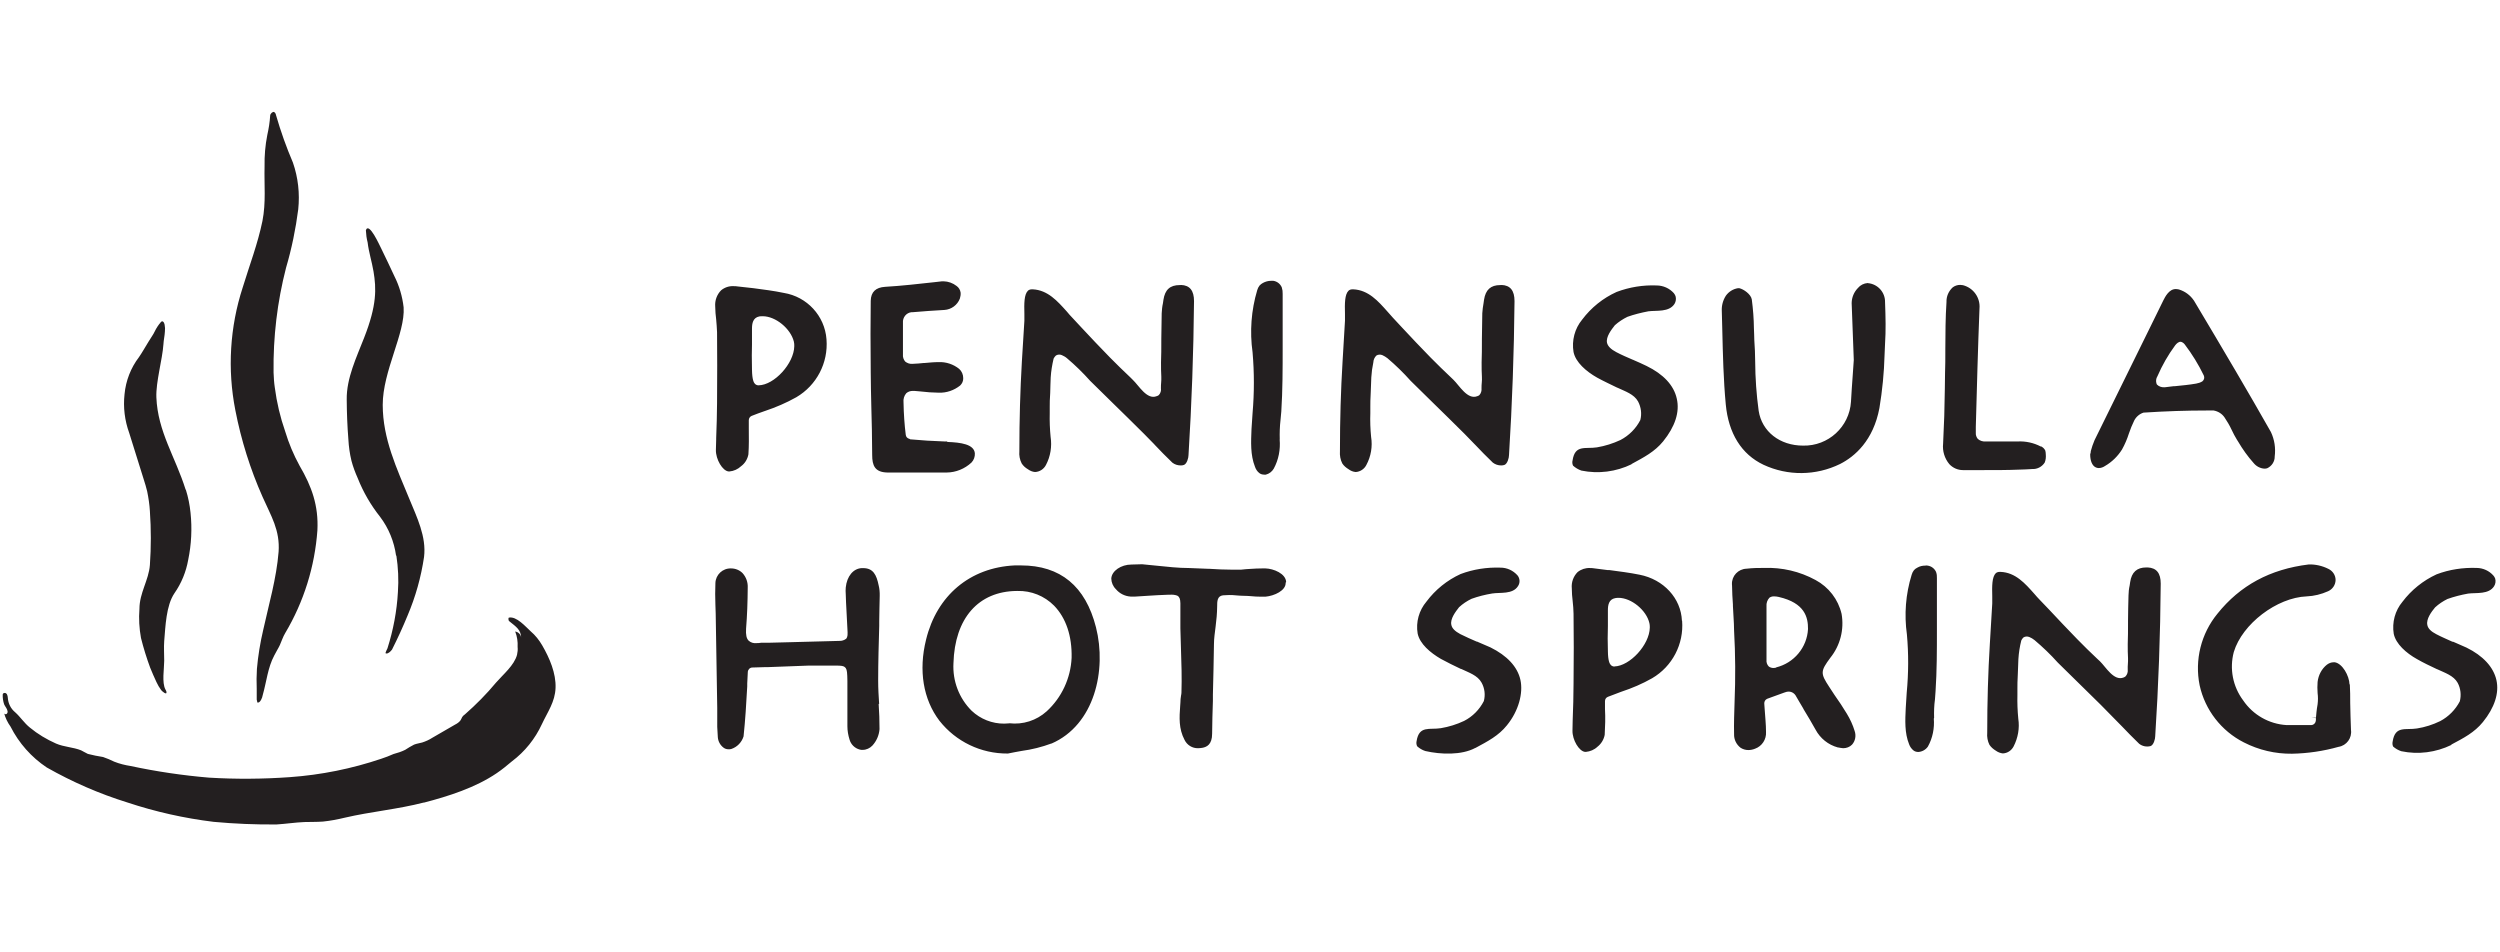
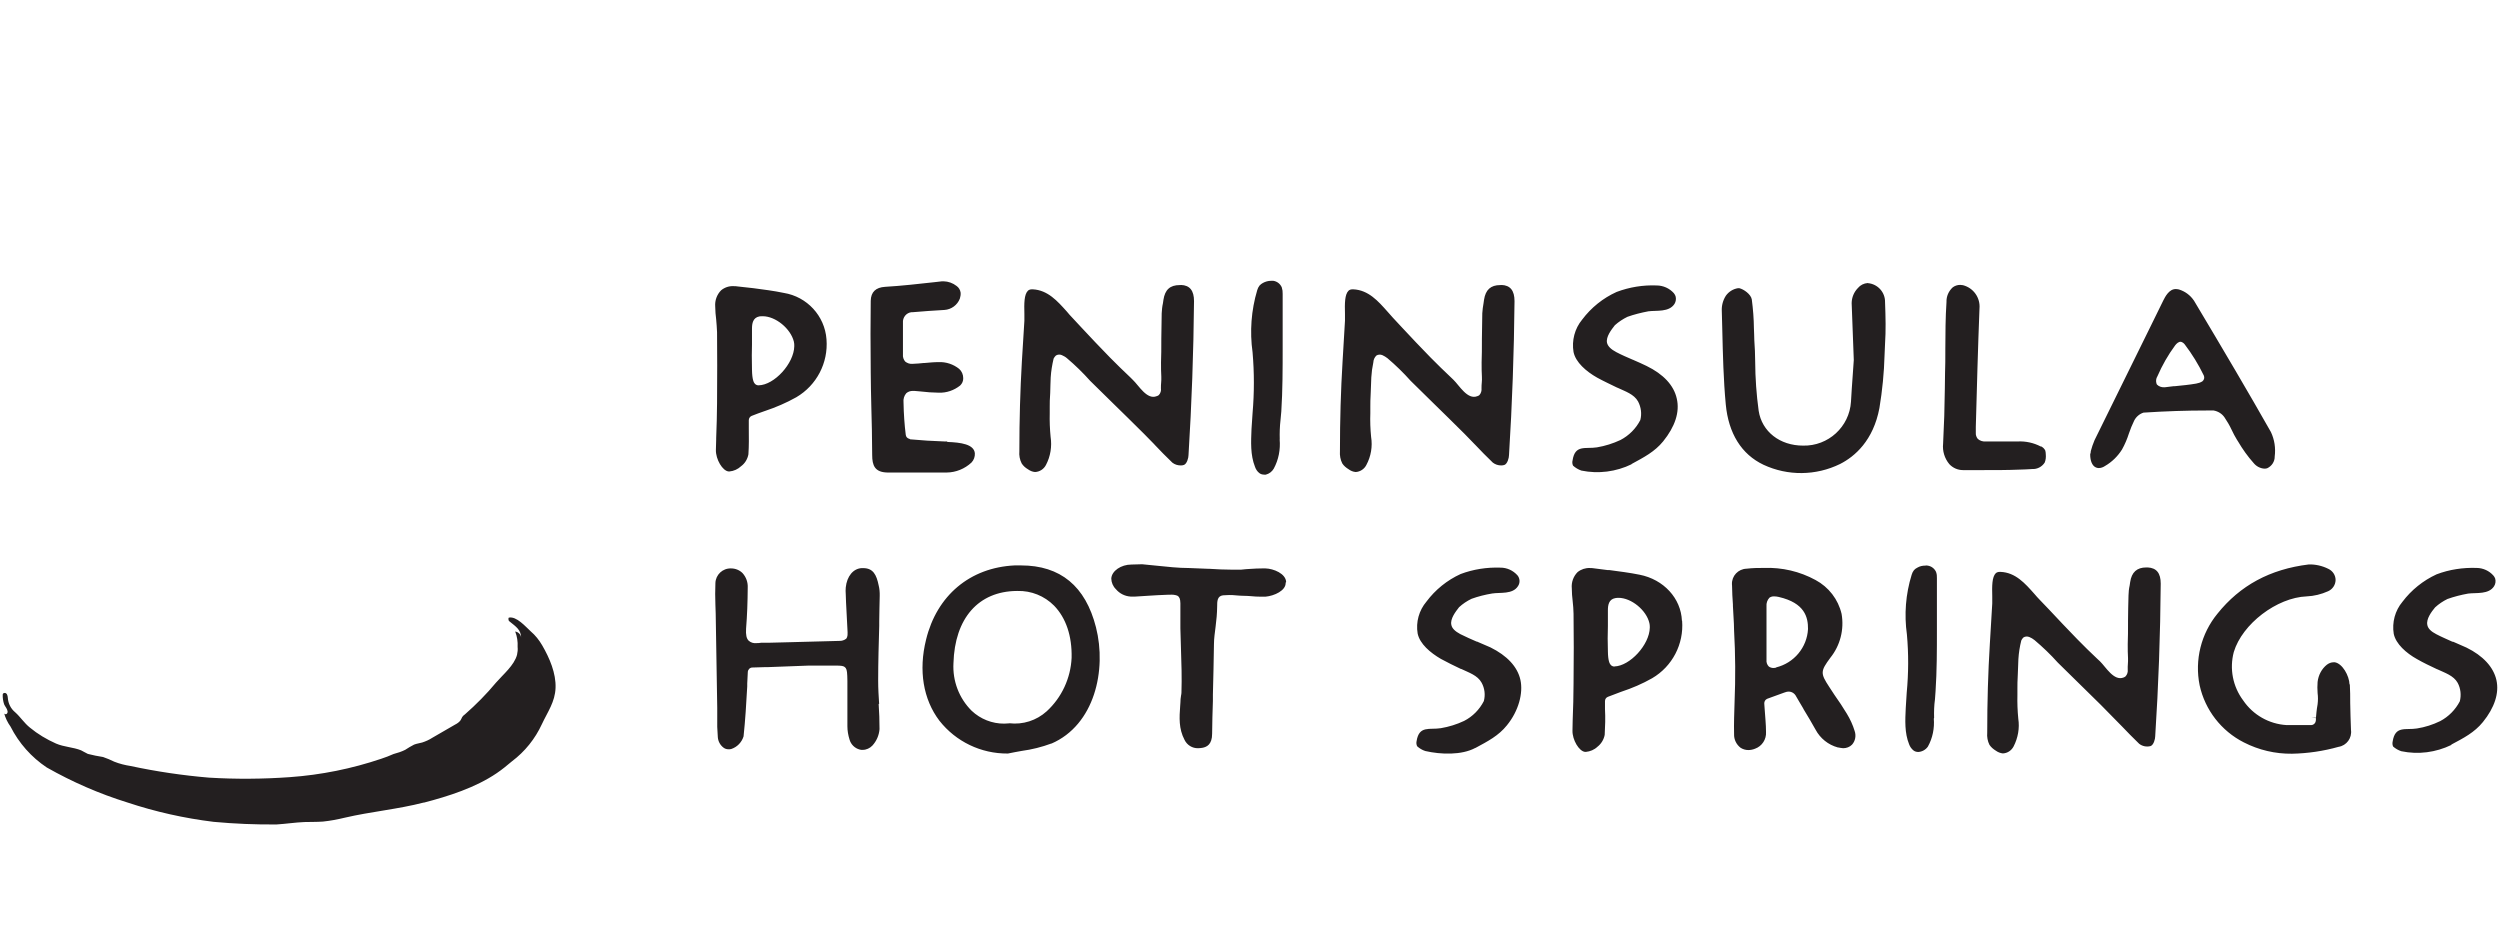
<svg xmlns="http://www.w3.org/2000/svg" id="_13._Peninsula_Hot_Springs" viewBox="0 0 258.35 98.43">
  <defs>
    <style>.cls-1{fill:#231f20;stroke-width:0px;}</style>
  </defs>
  <path class="cls-1" d="M155.17,29.46h-.13c-.99,0-1.52.48-1.68,1.52l-.05.35c-.06.35-.11.69-.13,1.04l-.04,2.64v.25c0,.74,0,1.45-.03,2.19,0,.54,0,1.02.03,1.48.03.45-.05.77-.04,1.19.03.26-.05.52-.22.71-.06.05-.13.09-.21.11-1.02.41-1.86-1.1-2.47-1.69l-.26-.25c-.78-.74-1.31-1.25-2.1-2.05-1.01-1.02-2-2.09-2.97-3.12l-.93-1-.56-.63c-.96-1.08-1.96-2.22-3.52-2.3h-.1c-.15,0-.29.04-.4.14-.4.39-.4,1.33-.37,2.4v.71l-.25,4.22c-.18,2.98-.27,6-.27,9.26-.03.43.04.87.24,1.26.16.25.39.44.65.6.21.16.47.27.74.29.47-.03.89-.31,1.1-.73.48-.89.65-1.91.49-2.9-.08-.81-.11-1.64-.08-2.46v-.65c0-.32,0-.86.04-1.45l.06-1.59c.03-.52.1-1.04.21-1.55.01-.27.13-.53.32-.71.18-.11.41-.12.61-.04.19.09.37.19.53.32.85.72,1.66,1.51,2.4,2.34l2.35,2.31c1.02,1,2.06,2.01,3.22,3.17l1.02,1.05.09.09c.54.57,1.17,1.22,1.81,1.83.25.19.54.29.87.29.11,0,.22-.02.32-.05.32-.11.48-.74.48-1.01.33-5.3.52-10.61.57-15.92,0-1.08-.43-1.64-1.35-1.67M122.01,29.46h-.1c-1,0-1.52.48-1.68,1.52l-.05.35c-.08.35-.11.69-.13,1.04l-.04,2.64v.25c0,.74,0,1.45-.03,2.19,0,.54,0,1.02.03,1.48.02.45-.05.77-.04,1.19.04.26-.04.52-.22.71-.06.05-.14.09-.22.11-1.01.41-1.84-1.1-2.47-1.69l-.25-.25c-.78-.74-1.31-1.25-2.1-2.05-1.01-1.02-2-2.09-2.97-3.12l-.93-1c-.19-.19-.38-.41-.56-.63-.97-1.08-1.97-2.22-3.52-2.3h-.1c-.15,0-.29.04-.4.14-.4.39-.4,1.33-.37,2.4v.71l-.26,4.22c-.17,2.98-.26,6-.26,9.26-.04.43.04.87.24,1.26.16.25.38.45.64.6.22.16.47.27.74.29.48-.02.91-.3,1.13-.73.47-.89.63-1.91.48-2.9-.08-.81-.11-1.64-.09-2.46v-.65c0-.32,0-.86.05-1.45,0-.53.04-1.06.05-1.59.04-.65.15-1.3.3-1.94.06-.12.14-.23.24-.32.18-.11.41-.13.61-.04.18.08.37.18.53.32.85.72,1.66,1.51,2.4,2.34l2.35,2.31c1.02,1,2.06,2.01,3.22,3.17l1.03,1.05.08.09c.54.57,1.17,1.22,1.81,1.83.24.19.54.29.87.29.11,0,.22-.01.32-.05.32-.11.48-.74.48-1.01.33-5.3.52-10.61.57-15.92,0-1.08-.43-1.64-1.35-1.67M227.59,39.41c-.19.12-.41.19-.64.23-.73.13-1.44.19-2.21.27h-.12l-.9.11h-.06c-.28.02-.56-.08-.76-.28-.02-.02-.03-.05-.04-.08-.09-.26-.06-.55.09-.78.49-1.13,1.1-2.2,1.83-3.19.14-.18.36-.4.6-.37.15.04.29.14.39.27.76,1,1.42,2.07,1.97,3.21.1.21.04.46-.14.6v.02h0ZM226.71,31.05c-.37-.55-.92-.95-1.55-1.14-.11-.02-.22-.04-.32-.04-.7,0-1.1.82-1.28,1.17l-1.33,2.71-5.78,11.74c-.16.37-.29.76-.39,1.14v.09l-.06.24c0,.69.22,1.15.54,1.32.11.06.22.09.34.09.24,0,.47-.09.66-.22.71-.41,1.31-1,1.75-1.7.29-.52.53-1.08.71-1.65.15-.45.34-.91.55-1.34.2-.39.55-.69.96-.82,2.33-.15,4.46-.22,6.55-.22h.7c.45.08.86.33,1.12.71.27.4.52.82.73,1.27.18.38.36.73.56,1.05l.11.17c.47.8,1.01,1.56,1.62,2.24.27.33.67.54,1.09.57.11,0,.22-.01.3-.04.48-.22.79-.7.78-1.22.11-.87-.02-1.73-.39-2.52-2.27-4.01-4.82-8.33-7.97-13.61M193.04,29.25h-.04c-.39.03-.75.21-1,.51-.41.42-.64.97-.65,1.56l.22,5.88-.11,1.58c-.06.96-.14,1.84-.18,2.73-.16,2.6-2.35,4.6-4.95,4.54-2.4,0-4.26-1.45-4.59-3.6-.23-1.68-.35-3.38-.36-5.08,0-.74-.04-1.47-.09-2.22,0-.4-.03-.81-.04-1.21-.01-1.01-.09-2-.22-3-.09-.53-.84-1.06-1.3-1.16h-.12c-.51.08-.96.36-1.26.78-.3.47-.45,1.02-.42,1.58l.05,1.93c.06,2.57.12,5.17.36,7.72.28,2.99,1.62,5.16,3.9,6.24,2.51,1.17,5.42,1.14,7.91-.08,1.52-.77,3.44-2.42,4.07-5.79.3-1.81.48-3.64.53-5.48l.05-1.16c.09-1.35.06-2.71,0-4.3.02-1.01-.75-1.87-1.77-1.96M78.37,39.82c-.13,0-.26-.06-.35-.15-.13-.13-.29-.43-.31-1.45-.03-1.27-.02-1.83,0-2.61v-1.64c0-.53.09-1.14.76-1.27.11-.02.23-.02.35-.02,1.33,0,2.89,1.28,3.22,2.63.03.15.05.31.04.47-.03,1.78-2.06,4.01-3.68,4.04h-.02ZM85.41,35.06c-.18-2.42-2.01-4.4-4.41-4.79-1.04-.22-2.11-.35-3.15-.49l-1.54-.17c-.17-.03-.35-.04-.52-.04-.45-.02-.91.13-1.27.43-.44.44-.66,1.06-.61,1.68,0,.45.05.92.1,1.34.03.41.08.87.09,1.31.02,2.19.02,4.58,0,7.32,0,1.2-.05,2.4-.09,3.62v.14l-.03,1.09c-.02.97.69,2.17,1.32,2.22h.08c.45-.04.87-.23,1.2-.54.4-.29.67-.74.76-1.23.06-.88.05-1.75.04-2.69v-.84c0-.19.12-.37.29-.44.43-.17.88-.34,1.32-.49l.09-.03c1.1-.37,2.18-.83,3.21-1.41,2.1-1.23,3.31-3.55,3.12-5.98M97.88,45.62h-.29c-1.18-.04-2.36-.11-3.53-.22l-.08-.05c-.21-.04-.36-.21-.38-.42-.13-1.03-.21-2.16-.23-3.34-.04-.35.06-.7.29-.96.2-.17.46-.25.71-.23h.17l.57.05c.63.08,1.27.12,1.9.13.8.03,1.58-.24,2.21-.74.21-.2.33-.47.32-.76,0-.37-.15-.72-.42-.96-.6-.48-1.35-.73-2.11-.7-.51,0-.96.05-1.44.09h-.09c-.39.04-.8.08-1.21.09-.26.02-.52-.07-.73-.24-.17-.2-.26-.47-.23-.74v-3.26c-.05-.55.35-1.05.9-1.1.05,0,.09,0,.14,0,1.06-.1,2.14-.16,3.25-.23.71-.05,1.33-.5,1.59-1.17.06-.19.1-.41.08-.62-.04-.28-.19-.53-.42-.69-.38-.3-.86-.47-1.34-.48h-.16l-.79.09c-1.66.18-3.37.38-5.09.48-.97.06-1.47.53-1.49,1.45-.03,2.14-.03,4.48,0,7.38,0,1.18.04,2.35.06,3.52.04,1.55.09,3.3.09,5.03,0,1.07.26,1.79,1.59,1.81h6.11c.95-.01,1.86-.38,2.56-1.03.25-.26.37-.61.35-.96-.09-.93-1.44-1.12-2.85-1.17M168.59,47.96c1.3-.71,2.4-1.27,3.28-2.35,1.23-1.52,1.73-3.03,1.41-4.41-.3-1.38-1.38-2.53-3.12-3.38-.43-.22-.88-.4-1.32-.6l-.06-.03-.06-.02c-.55-.24-1.13-.48-1.69-.78-.55-.29-.87-.6-.96-.96-.13-.62.45-1.36.81-1.82.39-.35.83-.64,1.3-.87.7-.25,1.43-.43,2.17-.57.86-.11,2.12.11,2.69-.76.15-.24.19-.54.11-.81-.04-.11-.11-.22-.18-.31-.45-.5-1.09-.78-1.75-.79-1.42-.06-2.83.17-4.16.67-1.41.64-2.63,1.62-3.56,2.86-.77.93-1.09,2.16-.89,3.35.22,1.06,1.3,2,2.43,2.64.67.37,1.39.7,2.06,1.03l.08.03c.76.36,1.68.65,2.1,1.41.31.59.4,1.27.23,1.92-.45.88-1.17,1.6-2.05,2.06-.77.36-1.59.62-2.43.76-1.19.19-2.27-.32-2.52,1.35-.05.18-.03.37.05.54.24.22.54.4.86.51,1.75.36,3.58.13,5.2-.66M210.89,46.14c-.73-.38-1.55-.56-2.37-.52h-3.3c-.3.03-.6-.06-.83-.26-.15-.18-.23-.41-.21-.65v-.6c.11-4.01.22-8.16.38-12.22.1-1.12-.62-2.14-1.71-2.42-.1-.02-.19-.03-.29-.03-.28,0-.54.09-.76.25-.43.39-.67.94-.65,1.52-.11,1.61-.11,3.26-.12,4.86v.21c0,.76,0,1.52-.03,2.29l-.02,1.56c-.02,1.91-.08,3.81-.18,5.72-.08.76.15,1.52.64,2.11.36.39.87.62,1.41.62h2.17c1.27,0,2.47,0,3.66-.05.44,0,.88-.04,1.32-.06.52.03,1.02-.23,1.3-.67.11-.27.14-.56.11-.87,0-.12-.02-.25-.05-.37-.09-.19-.25-.34-.43-.43M132.25,45.42c-.02-.67,0-1.35.08-2.03l.08-.87c.14-2.19.14-4.42.14-6.57v-5.58c.01-.22-.02-.45-.09-.67-.15-.36-.48-.62-.87-.68h-.25c-.29,0-.57.08-.83.22-.13.07-.25.16-.35.27-.11.14-.19.3-.24.48-.62,2.08-.78,4.27-.48,6.42.18,2.09.18,4.19,0,6.28l-.11,1.65c-.05,1.31-.13,2.66.36,3.9.09.26.24.49.45.65.14.11.3.15.48.16h.19c.35-.09.64-.31.82-.62.5-.92.7-1.97.61-3.03M104.32,74.75h-.02l-.52.03c-1.25.01-2.46-.47-3.37-1.33-1.3-1.29-1.98-3.08-1.88-4.91.13-4.65,2.58-7.44,6.55-7.47h.06c1.42-.04,2.79.51,3.79,1.52,1.23,1.27,1.86,3.13,1.81,5.39-.1,2.11-1.02,4.1-2.58,5.53-1.05.95-2.46,1.4-3.87,1.23h.02ZM108.64,76.85c4.48-1.93,5.74-7.61,4.62-12.02-1.08-4.26-3.68-6.4-7.75-6.4h-.66c-4.6.22-8.04,3.1-9.15,7.67-.79,3.18-.3,6.17,1.38,8.38,1.7,2.16,4.3,3.41,7.05,3.39h.03c.49-.11.96-.18,1.42-.27,1.05-.14,2.08-.4,3.08-.77M90.85,72.76c-.05-.79-.1-1.6-.1-2.42,0-1.93.06-3.92.11-5.66v-.44c0-.89.04-1.78.05-2.66.01-.37-.02-.74-.11-1.09-.22-1.09-.57-1.78-1.6-1.78h-.16c-.87.05-1.52.84-1.64,2-.02.23-.02.47,0,.7l.03.83.16,3.1c.03.48-.11.62-.15.67-.2.15-.44.23-.69.22l-5.3.14-1.97.05h-.81c-.17.03-.34.04-.51.04-.28.03-.56-.05-.78-.24-.24-.22-.32-.62-.28-1.26.11-1.35.16-2.74.17-4.22.03-.56-.16-1.1-.54-1.52-.31-.31-.74-.48-1.18-.48-.87-.03-1.59.65-1.62,1.51,0,0,0,0,0,.01-.03.76-.03,1.49,0,2.24,0,.29.03.58.03.89l.16,9.77v.9c-.02.7,0,1.41.06,2.12.03.43.25.83.6,1.09.15.11.32.16.51.16.09,0,.19,0,.28-.03.61-.2,1.08-.69,1.27-1.3.18-1.68.28-3.38.38-5.17v-.3l.06-1.2c.02-.24.21-.44.45-.45l1.34-.04h.28l4.25-.16h2.74c.6,0,.78.04.91.12.06.04.11.09.15.14.13.19.16.49.17,1.34v4.66c0,.47.08.93.22,1.38.14.51.55.91,1.06,1.04.11.03.21.04.3.03.38,0,.74-.17,1-.44.43-.47.69-1.06.74-1.7,0-.88-.03-1.77-.09-2.62M132.91,60.15c-.03-.87-1.3-1.39-2.14-1.41h-.3c-.45,0-.82.02-1.26.05-.29,0-.6.05-.97.08h-.92c-.79,0-1.59-.04-2.36-.09h-.1c-.67-.03-1.33-.06-2-.08-1.1,0-2.23-.13-3.32-.24l-1.51-.15-1.1.03c-1.08,0-2.05.66-2.09,1.45.01.41.18.81.48,1.1.38.45.92.72,1.51.76h.5l1.26-.08c.71-.04,1.34-.09,2.12-.11h.18c.25-.02.51,0,.76.09.08.03.15.1.19.17.11.15.16.38.14,1.06-.02,1.45,0,2.86.06,4.25.05,1.48.1,3.02.05,4.55,0,.1-.02.19-.04.29l-.05.37c0,.24-.03.49-.04.69-.09,1.22-.16,2.38.45,3.53.26.54.81.88,1.41.86.15,0,.32-.02.48-.05.4-.09.96-.32.96-1.45s.05-2.26.08-3.38v-.66c.04-1.75.09-3.49.11-5.22,0-.61.1-1.21.17-1.81.09-.67.15-1.36.16-2.06,0-.54,0-1.1.61-1.17.22,0,.42-.03.62-.03.18,0,.48,0,.78.04.3.03.44.03.7.04.25,0,.57.02.82.04.26.03.61.05.93.05h.54c.9-.08,2.12-.63,2.08-1.45M221.92,58.64h-.12c-.97,0-1.52.49-1.67,1.52l-.05.34c-.08.35-.11.68-.12,1.03-.03.88-.04,1.75-.05,2.62v.24c0,.73,0,1.45-.03,2.17,0,.54,0,1.02.03,1.45.02.43-.05.78-.03,1.18.03.26-.05.52-.23.71-.06.05-.12.08-.19.11-1.01.41-1.84-1.08-2.46-1.68l-.26-.24c-.71-.67-1.4-1.34-2.08-2.04-1-1.02-1.98-2.07-2.94-3.09l-.93-.97c-.19-.19-.37-.4-.56-.62-.96-1.08-1.95-2.21-3.49-2.27h-.1c-.14,0-.28.04-.39.13-.4.39-.4,1.32-.37,2.42v.71l-.25,4.19c-.18,2.95-.27,5.96-.27,9.17-.04.43.04.87.23,1.25.17.25.39.44.65.6.22.16.47.26.73.29.48-.02.9-.3,1.12-.73.45-.88.63-1.88.48-2.86-.08-.82-.11-1.64-.09-2.46v-.67c0-.31,0-.84.04-1.45.03-.52.04-1.04.06-1.57.04-.65.14-1.3.3-1.93.05-.12.13-.23.23-.32.18-.11.4-.12.6-.04.19.08.37.18.54.32.84.71,1.65,1.48,2.4,2.32l2.33,2.29c1.43,1.38,2.83,2.78,4.2,4.2l.08.08c.54.57,1.17,1.21,1.8,1.82.33.26.77.35,1.18.24.32-.11.48-.73.48-1.01.34-5.25.53-10.52.57-15.78,0-1.08-.43-1.62-1.34-1.67M183.56,68.99c-.1.02-.19.04-.29.04-.17,0-.34-.05-.48-.15-.18-.18-.27-.44-.24-.69v-5.53c-.03-.33.08-.65.3-.89.14-.1.31-.15.49-.14.16,0,.32.02.48.06,2.69.62,3.03,2.1,3.02,3.31-.1,1.91-1.45,3.52-3.3,3.97l.02.02h0ZM189.95,77.24c.17.04.35.06.52.08.34,0,.68-.12.92-.37.34-.38.44-.92.27-1.41-.19-.63-.47-1.23-.81-1.79-.4-.66-.82-1.3-1.27-1.93l-.55-.84c-.92-1.4-.91-1.62.12-3.01,1.02-1.27,1.44-2.92,1.16-4.53-.35-1.5-1.33-2.77-2.69-3.5-1.63-.89-3.47-1.32-5.33-1.25-.54,0-1.13,0-1.81.08-.85.03-1.53.74-1.5,1.6,0,.05,0,.1.01.16,0,.65.05,1.3.09,1.94v.15l.1,1.82.02.73c.14,2.46.15,4.93.05,7.4-.03,1.03-.08,2.19-.05,3.3-.02.55.24,1.08.68,1.41.24.15.51.23.79.23.24,0,.48-.05.7-.14.72-.26,1.18-.97,1.13-1.73,0-.79-.09-1.59-.14-2.37l-.04-.57c-.01-.21.11-.41.31-.49l.3-.11.08-.03,1.35-.49c.15-.06.32-.11.49-.11.32,0,.62.2.76.49.22.4.48.8.7,1.19l.06.11.03.06c.41.67.83,1.38,1.22,2.08.48.9,1.31,1.57,2.3,1.84M242.8,70.74c-.03-.93-.74-2.17-1.52-2.3h-.13c-.25,0-.49.1-.69.25-.54.43-.88,1.08-.96,1.78-.03.38-.03.76,0,1.15.05.38.05.77,0,1.16-.11.61-.14,1.06-.17,1.39h-.48l.48.04c0,.11,0,.22-.02.31-.04.23-.23.4-.45.41h-2.57c-1.81-.11-3.46-1.05-4.48-2.55-1.07-1.43-1.43-3.27-.97-5,.87-2.9,4.45-5.63,7.53-5.75.76-.03,1.52-.22,2.21-.53.46-.2.77-.65.78-1.16,0-.5-.3-.95-.76-1.16-.62-.31-1.32-.47-2.01-.45-4.01.49-7.1,2.17-9.44,5.09-1.69,2.06-2.37,4.78-1.84,7.4.56,2.55,2.24,4.72,4.57,5.9,1.54.79,3.25,1.19,4.97,1.17,1.62-.03,3.25-.27,4.81-.71.84-.13,1.41-.92,1.29-1.75-.04-.93-.06-1.85-.08-2.78,0-.65,0-1.28-.04-1.94M166.82,68.88c-.13,0-.26-.06-.35-.15-.13-.13-.3-.43-.31-1.45-.03-.87-.03-1.73,0-2.6v-1.62c0-.52.09-1.13.76-1.25.11-.02.22-.03.34-.03,1.32,0,2.89,1.28,3.19,2.62.03.12.04.25.04.37v.09c-.03,1.77-2.06,3.97-3.66,4.01v.02s-.01,0-.01,0ZM173.81,64.14c-.1-2.31-1.88-4.26-4.38-4.75-1.03-.21-2.1-.34-3.13-.48h-.18l-1.33-.17c-.16-.03-.32-.04-.49-.04-.45-.02-.91.13-1.27.42-.44.44-.66,1.06-.6,1.68,0,.44.04.91.09,1.32.04.42.09.87.09,1.3.03,2.26.03,4.64,0,7.26,0,1.21-.04,2.44-.09,3.79l-.02,1.03c-.02.96.68,2.14,1.3,2.2h.09c.43-.04.87-.22,1.19-.53.39-.3.66-.75.75-1.23.05-.89.08-1.77.03-2.65v-.84c0-.2.12-.37.3-.44.42-.17.86-.32,1.29-.49l.11-.04c1.09-.36,2.17-.82,3.17-1.39,2.09-1.22,3.29-3.53,3.1-5.94M152.46,77.3c1.3-.7,2.4-1.27,3.26-2.34,1.22-1.49,1.7-3.34,1.4-4.7-.3-1.36-1.38-2.51-3.1-3.36l-1.32-.57-.06-.03h-.05c-.55-.24-1.13-.49-1.68-.77-.54-.29-.87-.6-.93-.97-.13-.61.44-1.35.8-1.81.38-.35.81-.64,1.29-.87.69-.25,1.41-.43,2.14-.55.84-.13,2.11.11,2.66-.76.23-.34.21-.8-.06-1.12-.45-.5-1.08-.79-1.75-.79-1.41-.05-2.82.17-4.12.66-1.4.64-2.61,1.62-3.53,2.85-.77.91-1.11,2.12-.91,3.3.22,1.06,1.3,1.98,2.4,2.62.67.37,1.36.7,2.05,1.03l.08.02c.74.36,1.66.64,2.08,1.41.32.58.4,1.26.23,1.9-.45.88-1.16,1.6-2.04,2.05-.76.36-1.57.61-2.4.75-1.17.19-2.25-.31-2.51,1.34-.04.18-.02.37.06.53.24.22.53.39.84.49,1.61.37,3.76.44,5.17-.32M253.31,76.95c1.3-.69,2.4-1.26,3.27-2.33,1.21-1.49,1.7-3,1.4-4.34-.3-1.34-1.38-2.52-3.1-3.36l-1.32-.58-.06-.02h-.06c-.54-.25-1.12-.49-1.67-.78-.55-.28-.87-.6-.93-.96-.13-.62.43-1.36.8-1.81.38-.35.81-.64,1.28-.87.7-.25,1.42-.43,2.14-.56.87-.11,2.12.11,2.68-.76.15-.24.19-.53.11-.8-.04-.11-.11-.22-.18-.3-.44-.5-1.07-.78-1.73-.79-1.41-.05-2.82.16-4.14.66-1.39.64-2.61,1.62-3.53,2.84-.77.92-1.09,2.13-.9,3.31.22,1.05,1.29,1.99,2.4,2.61.66.38,1.36.71,2.04,1.03l.08.03c.76.36,1.67.64,2.09,1.4.31.58.38,1.26.22,1.9-.45.87-1.16,1.59-2.03,2.05-.76.37-1.57.63-2.4.76-1.18.19-2.25-.32-2.51,1.34-.04.18-.03.37.05.53.25.22.54.38.84.48,1.75.37,3.57.13,5.18-.65M199.87,74.19c-.02-.64,0-1.28.09-1.93.02-.27.05-.55.06-.83.14-2.1.14-4.25.14-6.31v-5.37c.01-.22-.01-.43-.09-.65-.16-.35-.49-.6-.87-.65-.08-.02-.16-.02-.24,0-.29,0-.57.06-.82.21-.13.06-.25.15-.35.26-.11.14-.19.3-.24.48-.62,2-.78,4.1-.49,6.17.18,1.99.17,4.01-.02,6.01l-.1,1.59c-.06,1.26-.13,2.57.35,3.75.09.25.25.47.45.63.14.11.3.15.48.16.41-.02.78-.23,1.01-.56.49-.88.69-1.9.61-2.89M43.81,82.93c-2.7.7-5.48.94-8.18,1.57-.74.18-1.48.32-2.24.4-.65.05-1.3.03-1.93.05-.96.04-1.92.19-2.88.25-2.17.02-4.34-.07-6.5-.27-3.03-.37-6.02-1.04-8.91-2-2.9-.9-5.7-2.12-8.34-3.62-1.59-1.06-2.88-2.52-3.74-4.22-.31-.43-.54-.91-.67-1.41,0,.1.15.16.25.11.09-.07.14-.19.11-.3-.04-.27-.26-.48-.35-.7-.11-.32-.16-.67-.15-1.01,0-.04.03-.08.05-.12.12-.09.28-.06.36.05,0,0,.01.02.02.02.06.12.1.26.1.4.04.58.31,1.11.76,1.48.54.48.92,1.1,1.52,1.58.81.67,1.73,1.22,2.7,1.65.83.36,1.77.37,2.59.7.24.11.45.26.7.37.51.13,1.04.24,1.57.32.39.14.78.29,1.15.48.55.22,1.12.36,1.7.45,2.66.57,5.36.97,8.08,1.2,2.78.17,5.59.15,8.38-.05,3.22-.23,6.39-.87,9.44-1.9.43-.14.84-.3,1.27-.49.41-.11.82-.24,1.2-.43.29-.19.6-.38.92-.54.27-.11.57-.14.84-.22.37-.12.73-.28,1.05-.49l2.35-1.36c.22-.11.42-.25.56-.44.08-.11.11-.24.18-.35s.17-.19.28-.27c1.15-1.01,2.23-2.1,3.21-3.28.73-.84,1.88-1.78,2.17-2.87.06-.27.09-.54.06-.82.03-.54-.05-1.08-.25-1.59.33.05.59.32.62.65-.03-.84-.54-1.15-1.18-1.67-.04-.03-.08-.06-.11-.11-.04-.1-.04-.21,0-.3.8-.19,1.77.96,2.27,1.41.48.41.87.9,1.19,1.45.76,1.31,1.44,2.89,1.38,4.4-.05,1.44-.82,2.48-1.41,3.74-.7,1.52-1.76,2.84-3.09,3.84-.51.43-1.03.86-1.58,1.23-2.19,1.49-4.97,2.38-7.55,3.05" />
-   <path class="cls-1" d="M28.79,57.03c-.22,2.74-1,5.39-1.59,8.07-.31,1.32-.53,2.66-.65,4.02-.04.68-.05,1.38-.02,2.06v1.07c0,.05,0,.11.03.17.03.05,0,.11.02.15.02.02.05.04.09.03.15,0,.26-.19.32-.3.08-.15.13-.3.16-.47.39-1.36.52-2.84,1.19-4.09.18-.37.41-.71.58-1.08.17-.37.32-.86.56-1.25,1.92-3.23,3.05-6.86,3.32-10.6.13-2.55-.58-4.53-1.84-6.68-.62-1.13-1.12-2.32-1.49-3.55-.51-1.46-.87-2.98-1.07-4.52-.08-.52-.11-1.04-.13-1.57-.05-3.65.38-7.29,1.29-10.82.58-1.97,1-4.01,1.26-6.04.17-1.62-.01-3.28-.55-4.83-.68-1.59-1.26-3.22-1.74-4.88-.03-.14-.08-.29-.22-.35-.12-.04-.37.15-.39.36-.04.68-.15,1.36-.3,2.03-.21,1.06-.3,2.14-.28,3.23-.05,1.94.16,3.71-.22,5.65-.49,2.37-1.33,4.55-2.04,6.87-1.33,4.09-1.59,8.46-.76,12.68.6,3.09,1.54,6.09,2.82,8.97.87,1.97,1.81,3.42,1.65,5.68M40.93,57.42c-.2-1.45-.76-2.83-1.65-4.01-.96-1.21-1.74-2.55-2.31-3.99-.26-.58-.49-1.19-.65-1.8-.18-.74-.28-1.48-.32-2.23-.11-1.36-.16-2.73-.17-4.1-.03-2.21,1-4.33,1.8-6.39,1.33-3.38,1.26-5.09.97-6.84-.17-1.01-.49-1.99-.61-3.01-.11-.41-.16-.83-.18-1.26.32-.91,1.44,1.62,1.56,1.84.52,1.1.89,1.81,1.38,2.9.51,1.01.83,2.1.96,3.23.18,2.66-2.16,6.58-2.16,10.08s1.45,6.56,2.74,9.69c.78,1.9,1.79,3.93,1.53,6.03-.31,2.09-.88,4.12-1.71,6.07-.49,1.19-1.02,2.35-1.6,3.5-.13.16-.36.43-.6.4-.13,0-.04-.15,0-.26l.13-.27c.6-1.89.97-3.84,1.08-5.82.09-1.26.03-2.52-.16-3.77M19.21,50.62c.24.77.4,1.57.48,2.37.17,1.62.09,3.26-.24,4.86-.22,1.24-.7,2.42-1.42,3.45-.87,1.28-.93,3.45-1.06,4.95-.05.67,0,1.36,0,2.04,0,.8-.26,2.26.13,2.97.04.06.08.14.1.22.08.44-.49-.08-.54-.16-.19-.26-.36-.54-.49-.83-.24-.49-.44-1-.65-1.49-.37-1-.69-2.03-.95-3.07-.18-.99-.24-2-.16-3.01,0-1.65.96-2.96,1.08-4.53.13-1.85.13-3.71,0-5.57-.04-.68-.14-1.36-.28-2.04-.1-.42-.22-.82-.35-1.22l-1.51-4.83c-.46-1.27-.63-2.64-.48-3.99.13-1.4.65-2.73,1.49-3.83.35-.51.65-1.05.97-1.57.11-.19.25-.4.38-.6.13-.19.19-.31.28-.49.17-.35.38-.67.63-.96.18-.22.35.03.39.25.05.24.06.49.03.73-.02.43-.13.87-.15,1.31-.11,1.58-.79,3.9-.73,5.48.14,3.55,1.97,6.17,3.02,9.53" />
</svg>